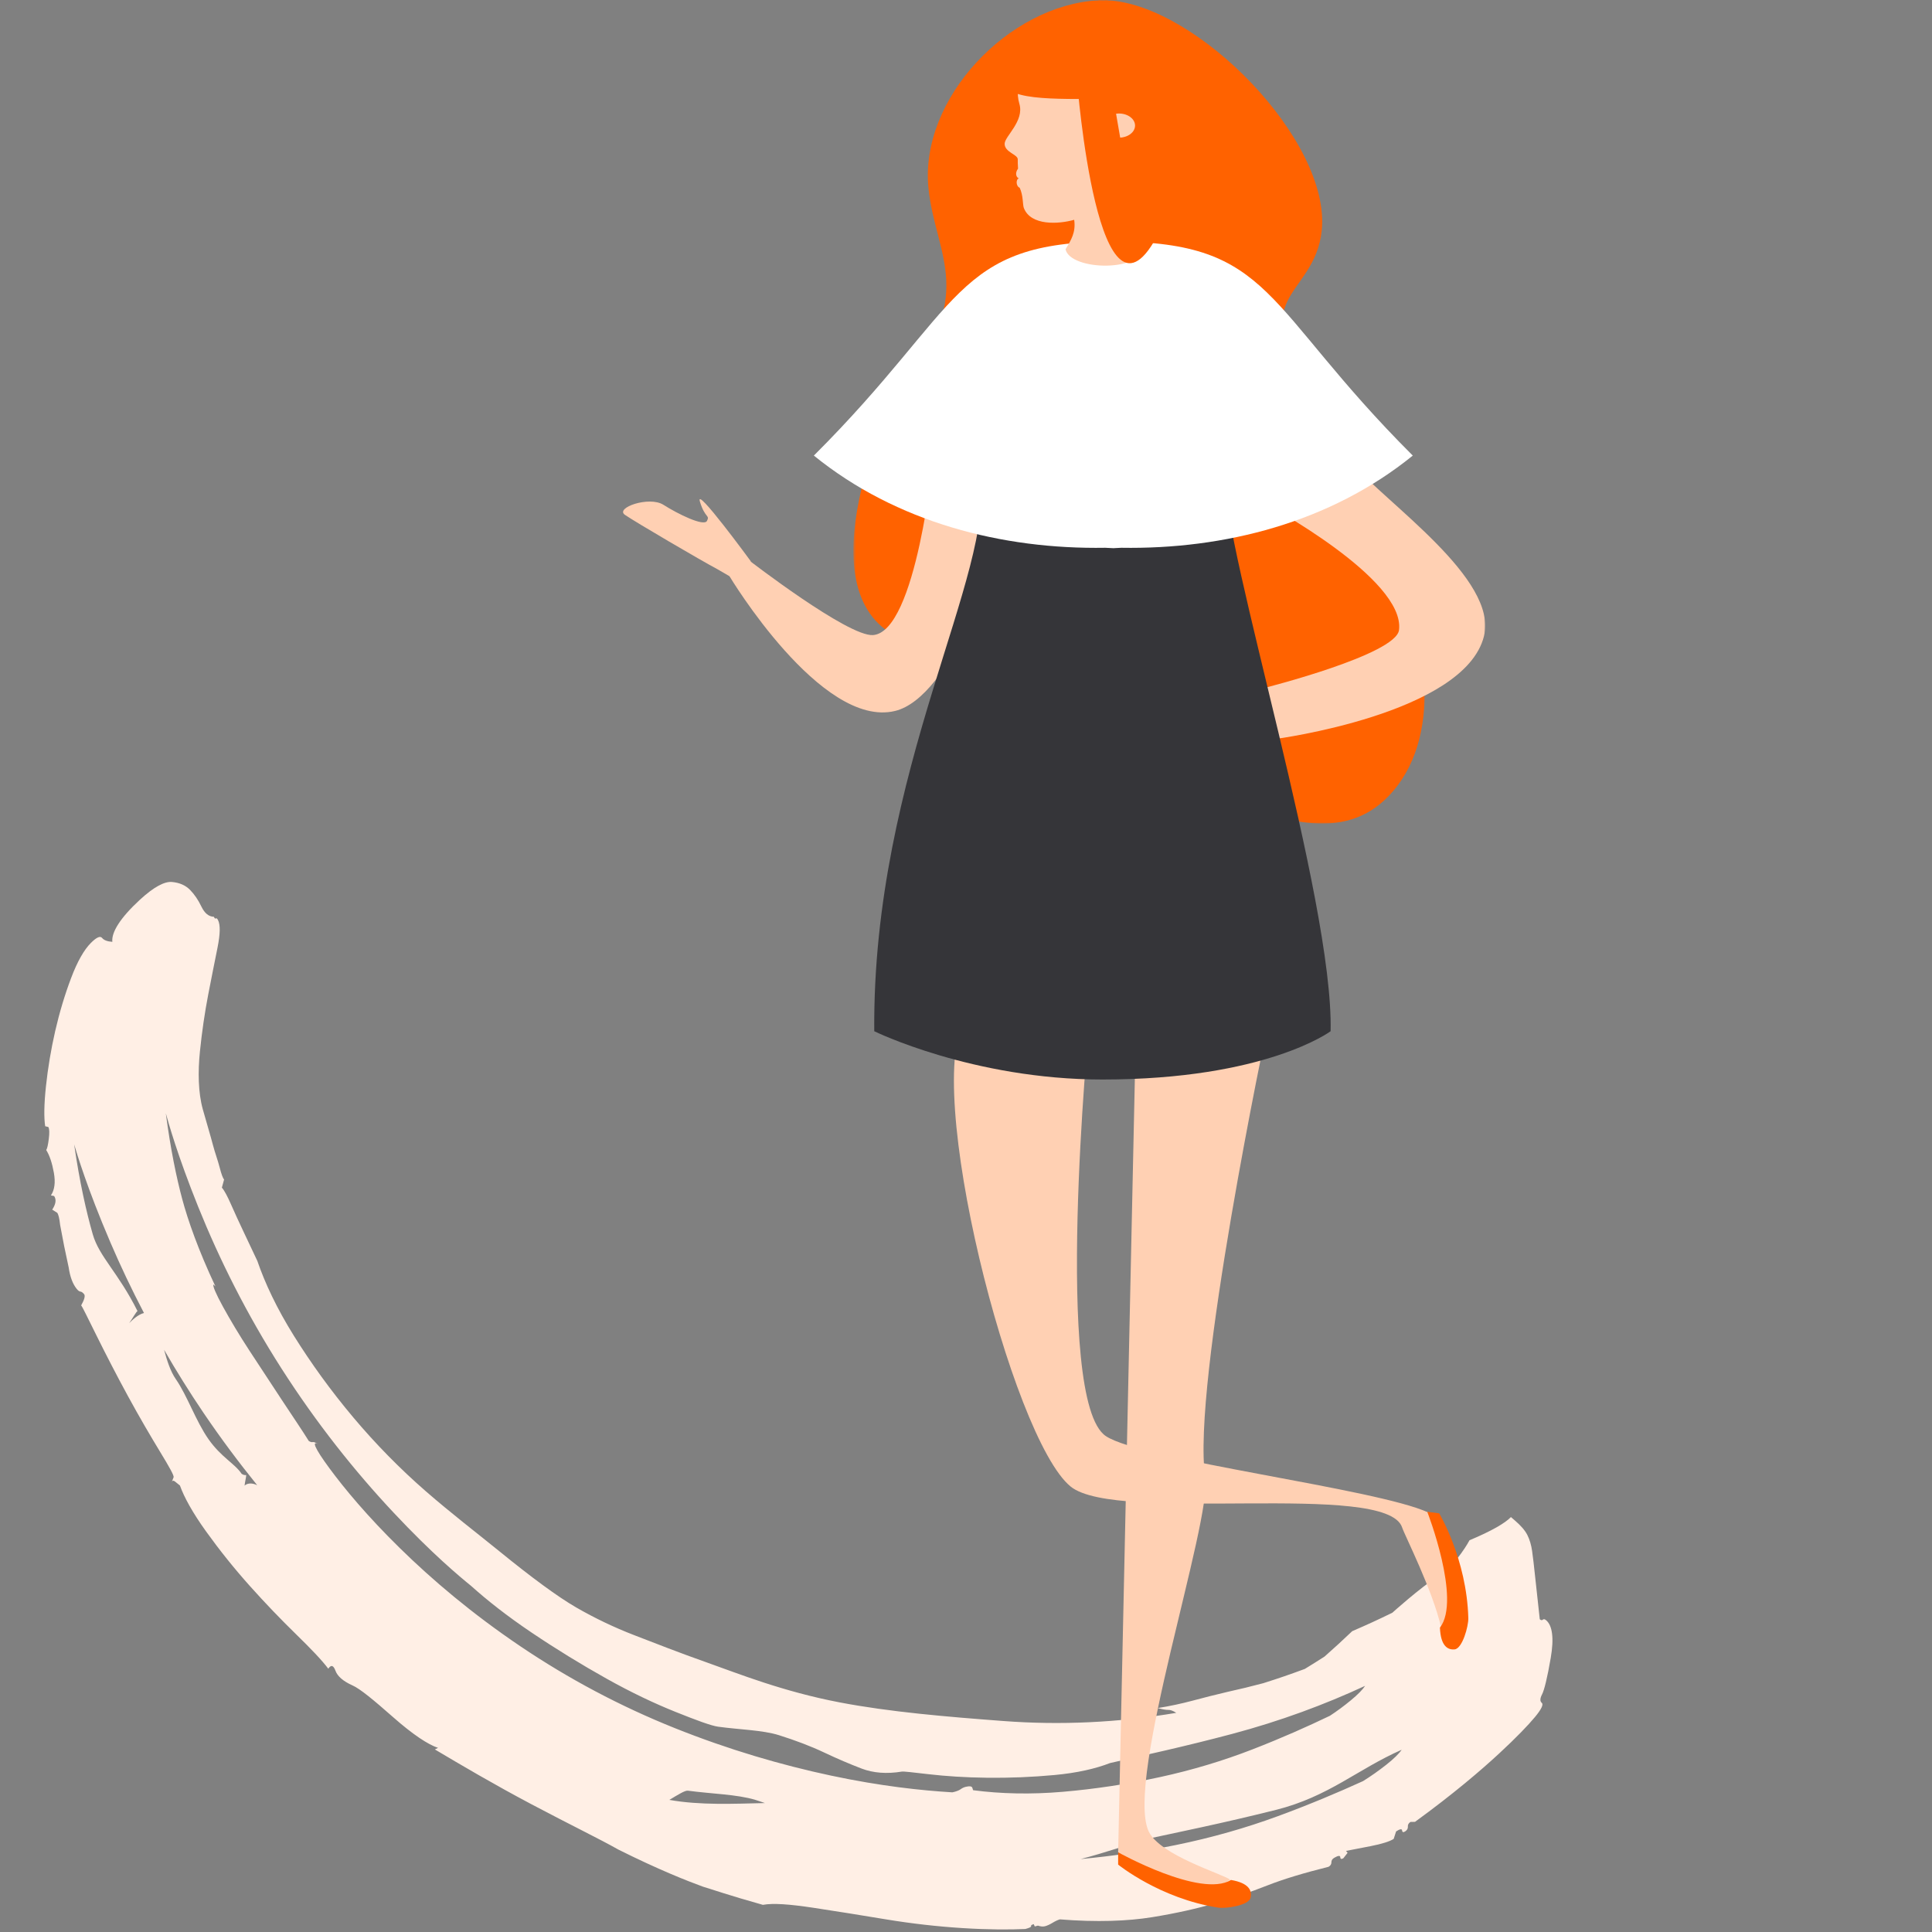
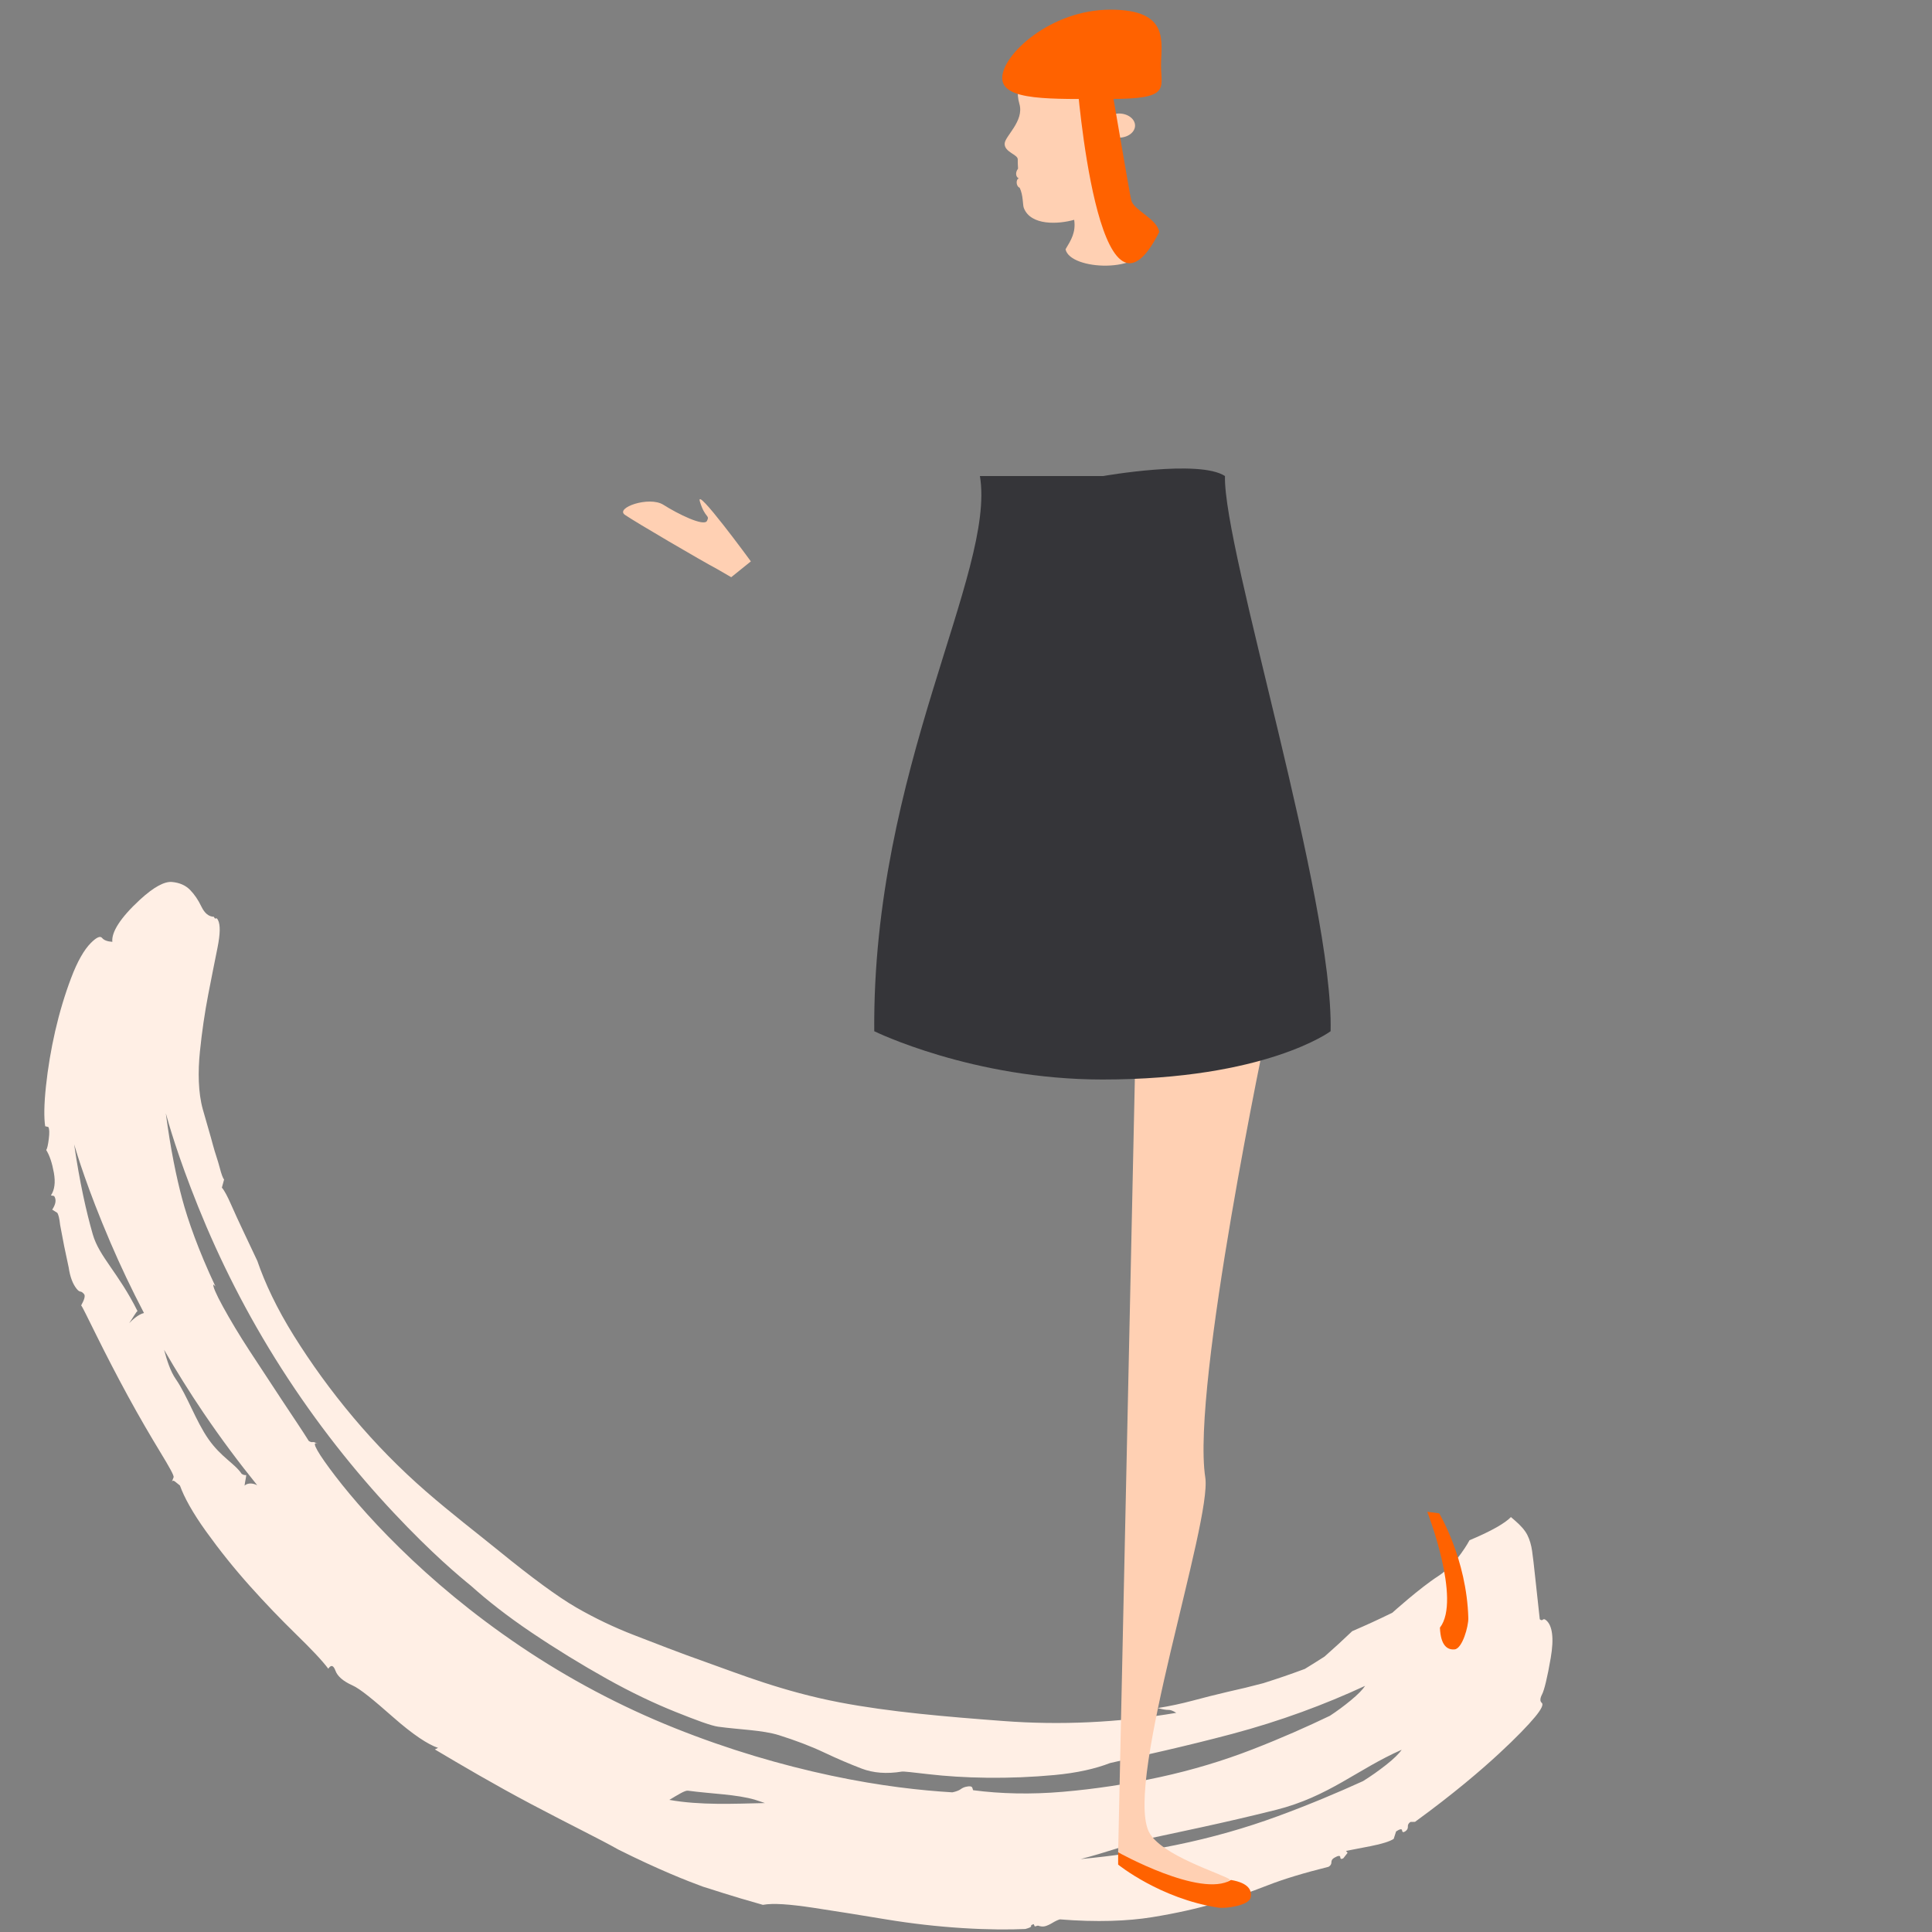
<svg xmlns="http://www.w3.org/2000/svg" xmlns:xlink="http://www.w3.org/1999/xlink" width="800px" height="800px" viewBox="0 0 800 800" version="1.1">
  <rect x="0" y="0" width="800" height="800" fill="#808080" stroke="none" />
  <title>illustration/men-pointing</title>
  <desc>Created with Sketch.</desc>
  <defs>
    <polygon id="path-1" points="0.439 0.435 245.388 0.435 245.388 29 0.439 29" />
-     <polygon id="path-3" points="0.014 0.014 236.621 0.014 236.621 341.016 0.014 341.016" />
-     <polygon id="path-5" points="0 0.196 91.091 0.196 91.091 115.003 0 115.003" />
  </defs>
  <g id="illustration/men-pointing" stroke="none" stroke-width="1" fill="none" fill-rule="evenodd">
    <g id="Group-2" transform="translate(227, 192)" />
    <g id="logo-smile" transform="translate(299.145, 630.269) rotate(-334) translate(-299.145, -630.269) translate(-42.355, 485.269)" fill="#FFEFE5">
      <path d="M632.586,114.85 C630.794,118.557 628.886,122 626.923,125.122 C619.699,133.881 611.313,143.492 601.57,153.651 C591.814,163.819 580.877,173.652 568.881,182.873 C558.184,191.088 547.183,198.565 535.998,205.375 C543.705,198.773 551.874,190.735 555.117,187.345 C567.275,177.785 582.324,166.284 599.688,151.675 C617.048,137.067 622.657,121.756 635.616,106.435 C635.349,108.325 634.372,111.139 632.586,114.85 M372.168,258.019 C374.457,254.521 376.221,251.621 377.392,251.232 C386.814,248.105 396.326,243.673 404.142,242.409 C405.581,242.178 406.911,242.047 408.317,241.852 C396.738,247.824 384.67,254.458 372.168,258.019 M157.023,218.172 C156.34,216.164 155.874,213.763 155.643,213.962 C155.264,214.279 154.648,214.402 153.803,214.315 C149.451,211.728 143.196,211.873 135.153,207.419 C127.138,202.974 119.435,195.121 112.058,190.984 C108.648,189.067 105.441,185.673 102.41,182.212 C110.724,187.83 119.454,193.313 128.631,198.587 C139.699,204.945 150.722,210.609 161.65,215.716 C159.031,215.711 157.484,216.921 157.023,218.172 M84.602,178.614 C84.924,176.874 85.159,172.555 85.543,172.673 C71.417,161.834 61.403,159.374 54.953,152.233 C48.507,145.087 40.551,135.164 31.663,122.1 C34.382,125.036 44.283,135.893 63.045,152.088 C70.902,158.871 79.324,165.595 88.257,172.184 C86.321,173.77 85.105,177.1 84.602,178.614 M89.148,122.802 C106.481,138.44 126.528,153.864 149.56,167.911 C172.605,181.958 195.402,192.792 217.38,201.161 C239.358,209.526 253.688,213.001 259.527,214.361 C267.986,216.776 278.33,219.055 290.538,220.754 C302.724,222.454 314.819,223.623 326.778,224.298 C338.715,224.973 349.321,224.819 358.504,224.148 C367.677,223.482 374.226,222.843 377.017,221.932 C385.566,219.132 394.173,215.099 401.279,214.035 C408.372,212.979 414.98,212.362 421.136,212.29 C427.283,212.217 432.928,211.918 438.053,211.465 C443.155,211.012 448.384,208.964 453.558,205.289 C454.196,204.836 457.769,203.595 464.21,201.324 C470.638,199.054 478.11,196.032 486.519,192.049 C494.914,188.07 503.087,183.666 511.012,178.845 C518.923,174.037 525.065,169.107 529.484,164.327 C540.435,155.482 553.995,144.856 569.623,131.326 C585.246,117.795 598.802,103.563 610.408,89.285 C610.191,91.07 609.332,93.716 607.753,97.196 C606.175,100.672 604.483,103.902 602.737,106.821 C596.278,114.99 588.76,123.94 580.013,133.387 C571.26,142.844 561.436,151.961 550.621,160.484 C539.783,169.026 528.598,176.72 517.181,183.562 C505.76,190.409 494.421,195.61 483.456,199.281 C483.171,198.982 483.031,198.832 482.742,198.533 C482.271,198.03 481.407,198.302 480.159,199.312 C479.526,199.82 479.01,200.463 478.63,201.202 C478.241,201.95 477.395,202.842 476.133,203.835 C464.26,208.778 448.257,214.574 427.921,219.64 C407.566,224.706 385.272,228.548 361.132,230.32 C336.996,232.087 312.733,231.258 288.86,227.896 C264.951,224.529 244.026,219.191 226.128,213.223 C208.203,207.242 194.737,201.148 185.438,196.286 C176.124,191.424 173.492,188.981 177.291,189.407 C175.772,189.235 174.844,189.28 174.492,189.588 C174.143,189.878 173.587,189.987 172.823,189.892 C168.81,187.368 163.066,184.065 155.675,179.715 C148.311,175.369 141.228,171.146 134.448,167.109 C127.663,163.062 121.715,159.161 116.554,155.527 C111.411,151.897 108.887,149.632 108.924,148.961 C109.362,149.111 109.593,149.183 110.036,149.328 C97.005,138.838 87.746,129.667 81.78,122.798 C75.805,115.928 68.419,106.404 60.137,93.893 C62.656,96.72 71.824,107.16 89.148,122.802 M679.242,63.543 C678.243,63.302 677.763,62.224 677.808,60.307 C677.854,58.409 676.795,53.32 674.425,45.205 C672.068,37.103 669.079,32.744 665.777,31.987 C665.103,31.833 664.705,31.973 664.546,32.395 C664.388,32.839 663.976,32.957 663.33,32.803 C659.227,26.282 655.979,21.198 653.686,17.501 C651.393,13.808 649.507,10.903 648.082,8.782 C646.657,6.671 645.079,4.963 643.387,3.676 C641.695,2.393 639.203,1.342 635.978,0.508 C635.2,0.309 634.811,0.205 634.037,0.001 C633.042,3.195 629.356,8.746 622.834,16.141 C622.834,16.141 622.549,27.13 617.709,35.145 C612.878,43.161 607.274,57.126 607.274,57.126 C602.737,62.917 600.421,65.745 595.685,71.277 C593.51,77.096 592.37,79.991 589.995,85.746 C587.992,89.044 586.969,90.68 584.898,93.934 C579.845,99.204 577.272,101.773 572.038,106.771 C567.398,110.767 565.05,112.711 560.305,116.495 C556.402,119.676 552.62,122.875 548.916,126.092 C545.216,129.309 541.317,132.345 537.255,135.2 C539.322,134.801 540.738,134.38 541.511,133.963 C542.262,133.555 543.438,133.428 545.03,133.605 C525.246,147.774 504.123,159.306 482.167,168.033 C460.225,176.765 438.274,185.279 417.938,190.798 C394.644,197.124 374.706,198.519 361.796,200.006 C348.883,201.492 337.964,202.339 329.116,203.101 C320.251,203.857 311.381,203.921 302.597,203.314 C293.799,202.706 280.379,200.228 263.707,196.335 C252.118,193.63 238.992,190.993 225.45,187.35 C211.889,183.702 198.369,178.926 185.094,173.036 C171.814,167.145 159.479,160.511 148.171,153.438 C136.868,146.365 127.835,139.088 120.996,132.223 C116.844,128.906 113.248,125.992 110.186,123.555 C107.128,121.112 104.079,118.62 101.08,116.082 C98.072,113.54 95.901,111.959 94.49,111.379 C94.232,110.015 94.097,109.335 93.848,107.972 C93.156,107.686 91.835,106.435 89.962,104.229 C88.081,102.008 85.552,99.62 83.345,97.042 C80.925,94.215 77.067,90.073 73.172,85.687 C68.409,80.304 64.524,72.619 61.625,64.734 C58.725,56.864 56.337,49.283 54.379,42.06 C52.438,34.86 50.774,28.457 49.317,22.884 C47.852,17.315 46.296,13.867 44.482,12.507 C43.894,12.063 43.527,11.982 43.405,12.276 C43.292,12.58 42.939,12.498 42.329,12.036 C40.438,12.906 38.272,12.412 35.856,10.5 C33.459,8.597 31.021,7.197 28.547,6.331 C26.086,5.47 23.39,5.57 20.473,6.671 C17.551,7.763 14.579,11.827 11.743,19.082 C7.731,29.345 6.971,36.387 9.111,39.785 C7.17,40.578 5.65,40.701 4.569,40.193 C3.493,39.686 2.398,40.959 1.322,44.099 C0.037,47.855 -0.356,53.415 0.34,60.774 C1.028,68.128 2.249,75.655 4.022,83.294 C5.8,90.916 8.007,98.383 10.617,105.584 C13.227,112.784 15.619,117.786 17.592,120.605 C18.112,120.491 18.379,120.432 18.894,120.315 C19.645,120.804 20.405,122.24 21.224,124.647 C22.042,127.034 22.409,128.58 22.287,129.264 C24.544,130.678 26.85,133.038 29.243,136.31 C31.641,139.586 32.658,142.568 32.278,145.318 C32.798,145.173 33.056,145.101 33.576,144.951 C35.123,145.835 35.693,147.62 35.35,150.375 C36.331,150.479 36.815,150.534 37.797,150.633 C38.575,151.059 39.651,152.373 41.04,154.589 C45.323,160.398 47.512,163.266 51.986,168.917 C54.184,172.157 56.504,174.336 58.893,175.442 C59.698,175.813 60.308,175.909 60.72,175.745 C61.154,175.573 61.765,175.682 62.547,176.035 C63.348,176.398 63.656,177.957 63.502,180.748 C64.307,181.11 68.034,184.065 74.819,189.285 C81.604,194.514 89.117,200.137 97.358,206.001 C105.617,211.878 112.985,216.758 119.368,220.863 C125.745,224.959 129.038,227.23 129.097,227.936 C129.165,228.779 129.206,229.201 129.282,230.043 C129.215,229.337 129.622,229.092 130.44,229.282 C131.444,229.513 131.947,229.627 132.951,229.853 C136.565,233.401 142.544,237.638 150.98,242.183 C159.438,246.737 168.191,250.878 177.187,254.548 C186.202,258.223 194.859,261.382 203.087,264.105 C211.31,266.828 217.435,269.067 221.42,271.106 C221.695,269.048 222.718,268.876 224.468,270.566 C226.214,272.247 229.236,273.077 233.501,272.932 C236.889,272.814 243.787,274.468 254.371,277.381 C264.928,280.29 272.409,281.224 276.634,280.644 C276.281,281.111 276.1,281.342 275.747,281.808 C288.571,282.86 303.913,284.088 321.802,284.681 C339.674,285.275 353.166,285.22 362.258,285.769 C380.889,285.954 393.662,284.926 400.429,284.219 C403.206,283.734 411.778,282.715 426.03,280.105 C429.481,277.545 435.904,275.002 445.208,272.075 C454.522,269.144 464.265,266.207 474.514,263.153 C484.732,260.099 494.778,256.547 504.611,252.491 C514.418,248.449 522.22,244.652 528.082,241.458 C529.434,240.289 529.982,239.573 529.719,239.351 C529.444,239.115 529.652,238.721 530.339,238.127 C530.656,238.399 530.814,238.53 531.14,238.802 C531.542,238.449 531.746,238.268 532.157,237.914 C533.352,237.769 534.301,237.398 534.984,236.795 C535.645,236.206 536.373,235.327 537.097,234.203 C537.82,233.079 538.517,232.214 539.191,231.602 C553.484,226.011 564.801,219.912 573.11,214.057 C581.415,208.203 588.353,202.611 594.012,197.473 C599.661,192.343 605.053,186.978 610.191,181.382 C615.312,175.804 621.807,169.85 629.645,163.266 C630.166,162.505 630.243,161.744 629.894,161.069 C629.541,160.389 629.609,159.655 630.139,158.871 C631.183,157.321 631.907,156.882 632.26,157.557 C632.613,158.228 633.065,158.2 633.599,157.407 C633.843,156.293 633.97,155.731 634.205,154.616 C633.825,154.444 633.639,154.358 633.26,154.181 C634.91,152.903 637.701,150.851 641.564,147.933 C645.413,145.024 647.833,142.704 648.824,141.059 C648.647,139.767 648.557,139.124 648.367,137.837 C649.339,136.215 650.036,135.73 650.425,136.382 C650.814,137.04 651.271,136.981 651.759,136.151 C652.234,135.345 652.27,134.575 651.881,133.922 C651.483,133.274 651.511,132.531 651.985,131.702 C652.659,131.357 652.999,131.185 653.668,130.841 C662.999,113.264 668.925,99.507 672.525,90.245 C676.121,80.992 678.274,74.205 679.274,70.095 C680.282,65.98 680.242,63.787 679.242,63.543" id="Fill-1" />
    </g>
    <g id="Group-35" transform="translate(436.5, 398.5) scale(-1, 1) translate(-436.5, -398.5) translate(258, 0)">
      <g id="Group-3" transform="translate(18, 767)">
        <mask id="mask-2" fill="white">
          <use xlink:href="#path-1" />
        </mask>
        <g id="Clip-2" />
      </g>
      <path d="M144.591,424 L90,424 C90,424 121.779,574.123 115.921,611.774 C113.074,630.071 149.203,736.928 139.38,758.286 C134.779,768.295 108.31,776.084 105.68,778.314 C117.129,788.338 152,767.079 152,767.079 L144.591,424 Z" id="Fill-4" fill="#FFD0B3" />
      <g id="Group-8" transform="translate(25, 0)">
        <mask id="mask-4" fill="white">
          <use xlink:href="#path-3" />
        </mask>
        <g id="Clip-7" />
-         <path d="M205.535,77.999 C209.351,40.897 172.32,2.065 135.087,0.116 L135.085,0.014 C134.458,0.014 133.832,0.046 133.206,0.061 C132.579,0.046 131.955,0.014 131.327,0.014 L131.324,0.116 C94.091,2.065 38.877,58.347 42.693,95.449 C45.607,123.784 77.767,122.869 42.693,162.753 C42.693,162.753 -30.842,282.268 15.135,329.768 C51.682,367.525 122.16,301.096 215.556,264.956 C260.651,247.507 219.314,162.753 219.314,162.753 C184.24,122.869 202.619,106.335 205.535,77.999" id="Fill-6" fill="#FF6200" mask="url(#mask-4)" />
+         <path d="M205.535,77.999 C209.351,40.897 172.32,2.065 135.087,0.116 L135.085,0.014 C134.458,0.014 133.832,0.046 133.206,0.061 C132.579,0.046 131.955,0.014 131.327,0.014 L131.324,0.116 C94.091,2.065 38.877,58.347 42.693,95.449 C45.607,123.784 77.767,122.869 42.693,162.753 C42.693,162.753 -30.842,282.268 15.135,329.768 C51.682,367.525 122.16,301.096 215.556,264.956 C260.651,247.507 219.314,162.753 219.314,162.753 " id="Fill-6" fill="#FF6200" mask="url(#mask-4)" />
      </g>
      <g id="Group-11" transform="translate(0, 191)">
        <mask id="mask-6" fill="white">
          <use xlink:href="#path-5" />
        </mask>
        <g id="Clip-10" />
        <path d="M55.806,0.196 C40.725,17.622 -5.335,48.729 0.509,72.388 C8.482,104.65 86.893,115.003 86.893,115.003 L91.091,93.764 C91.091,93.764 36.985,80.085 35.698,69.898 C33.016,48.627 90.995,17.622 90.995,17.622 L55.806,0.196 Z" id="Fill-9" fill="#FFD0B3" mask="url(#mask-6)" />
      </g>
-       <path d="M199.005,209.143 C201.106,232.189 221.436,288.811 244.373,294.391 C275.039,301.843 313.005,238.491 313.005,238.491 L304.928,231.95 C304.928,231.95 263.797,263.719 253.499,262.973 C235.488,261.665 228.451,189 228.451,189 L199.005,209.143 Z" id="Fill-12" fill="#FFD0B3" />
-       <path d="M214.914,421.287 C206.936,410.091 164.037,424.363 164.037,424.363 C164.037,424.363 179.083,580.02 157.077,594.668 C141.984,604.71 44.85,616.389 23.54,626.309 C17.42,635.302 6.42,663.613 18.256,674 C21.661,658.663 33.314,635.844 34.413,632.483 C40.795,612.963 152.411,631.099 171.628,615.582 C196.096,595.832 233.721,447.684 214.914,421.287" id="Fill-14" fill="#FFD0B3" />
      <path d="M24,626 C24,626 9.795,662.445 18.753,673.962 C18.46,681.599 15.536,683.24 12.684,682.973 C9.447,682.669 6.915,673.341 7.002,670.052 C7.646,645.566 19.071,626.633 19.071,626.633 L24,626 Z" id="Fill-16" fill="#FF6200" />
      <path d="M209.239,197.117 L158.817,197.117 L158.196,197.117 C158.196,197.117 118.374,190.103 107.774,197.117 C108.472,227.766 62.771,372.315 64.025,427.009 C64.025,427.009 90.76,447 158.506,447 C212.291,447 252.989,427.009 252.989,427.009 C253.851,318.793 202.567,236.944 209.239,197.117" id="Fill-18" fill="#353539" />
      <path d="M152,767 C152,767 117.791,786.09 105.275,778.454 C97.766,779.727 96.515,782.908 97.14,785.772 C97.851,789.025 107.391,790.404 110.629,789.898 C134.741,786.121 152,772.091 152,772.091 L152,767 Z" id="Fill-20" fill="#FF6200" />
-       <path d="M278,188.646 C215.806,126.604 220.392,100.132 154.226,100.007 L154.226,100 C154.146,100 154.076,100.002 153.999,100.005 C153.921,100.002 153.851,100 153.774,100 L153.774,100.007 C87.606,100.132 92.192,126.604 30,188.646 C64.17,216.372 108.02,227.539 150.69,226.823 L153.774,226.978 L153.774,227 L153.999,226.988 L154.226,227 L154.226,226.978 L157.31,226.823 C199.978,227.539 243.827,216.372 278,188.646" id="Fill-22" fill="#FFFFFF" />
      <path d="M170.204,91.015 C176.615,92.849 188.197,93.573 191.056,86.108 C191.574,84.754 191.245,80.939 192.773,77.748 C194.358,77.107 194.413,74.193 193.089,73.855 C194.071,73.597 194.931,71.81 193.448,69.813 C193.593,67.627 193.568,67.395 193.568,65.96 C193.568,63.945 199.091,63.009 198.999,59.495 C198.919,56.381 190.789,50.135 192.897,42.986 C195.345,34.688 190.754,25.502 183.591,17.919 C174.887,8.7 163.298,10.488 155.449,13.116 C154.151,13.551 152.269,3.501 155.449,47.912 C157.144,71.567 139.702,97.971 140.004,100.832 C141.3,113.228 171.907,112.069 173.783,103.225 C171.473,99.383 169.452,96.191 170.204,91.015" id="Fill-24" fill="#FFD0B3" />
      <path d="M200,32.264 C200,41.888 179.881,40.977 155.07,40.977 C130.256,40.977 134.235,36.719 134.235,27.094 C134.235,17.47 130.363,4 155.175,4 C179.989,4 200,22.64 200,32.264" id="Fill-26" fill="#FF6200" />
      <path d="M145,52 C145,49.24 147.983,47 151.661,47 C155.341,47 154.991,49.24 154.991,52 C154.991,54.76 155.341,57 151.661,57 C147.983,57 145,54.76 145,52" id="Fill-28" fill="#FFD0B3" />
      <path d="M155.373,33 C154.987,34.005 147.155,81.042 146.521,83.125 C145.292,87.179 135.809,90.663 135,96.084 C160.288,146.381 169,33.557 169,33.557 L155.373,33 Z" id="Fill-30" fill="#FF6200" />
      <g id="Group-34" transform="translate(304, 206)" fill="#FFD0B3">
        <path d="M14.051,29.63 C20.346,26.305 48.045,10.095 52.239,7.182 C56.436,4.272 42.169,-0.715 36.294,3.025 C30.418,6.767 19.508,12.172 18.248,9.68 C16.989,7.182 19.089,8.662 21.186,1.687 C23.283,-5.288 0.082,26.455 0.082,26.455 L8.219,33.007 L14.051,29.63 Z" id="Fill-32" />
      </g>
    </g>
  </g>
</svg>